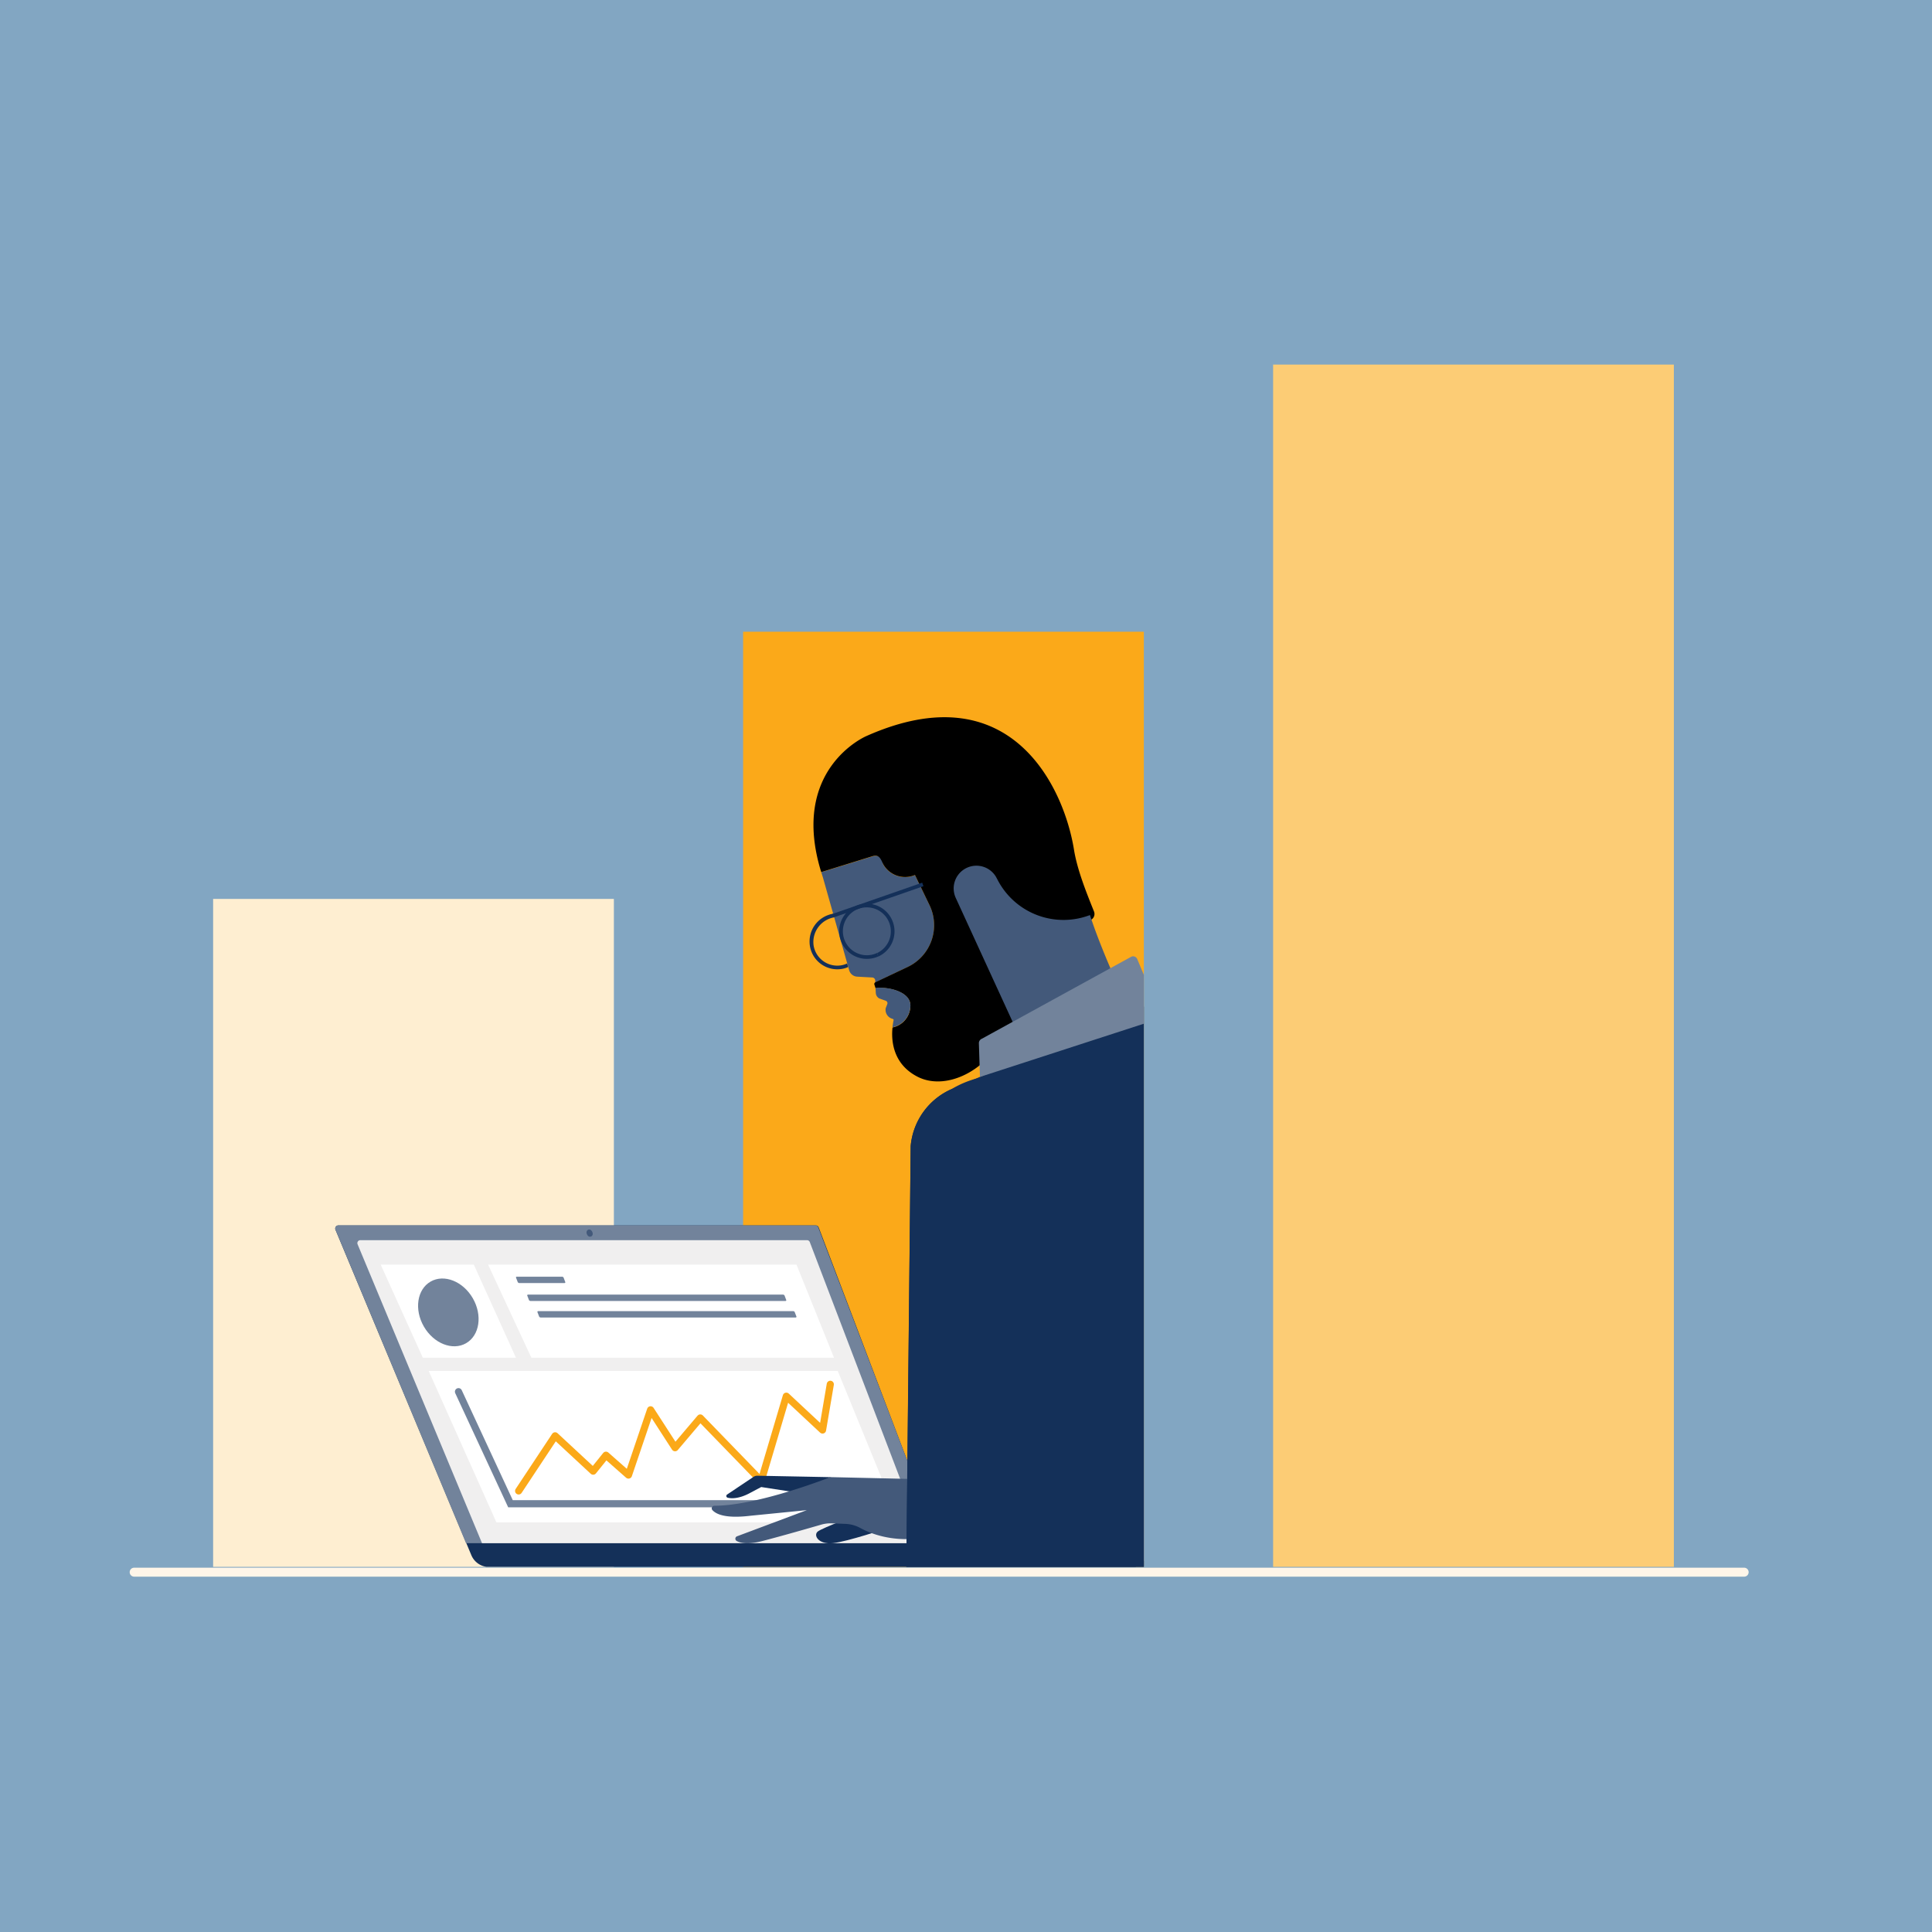
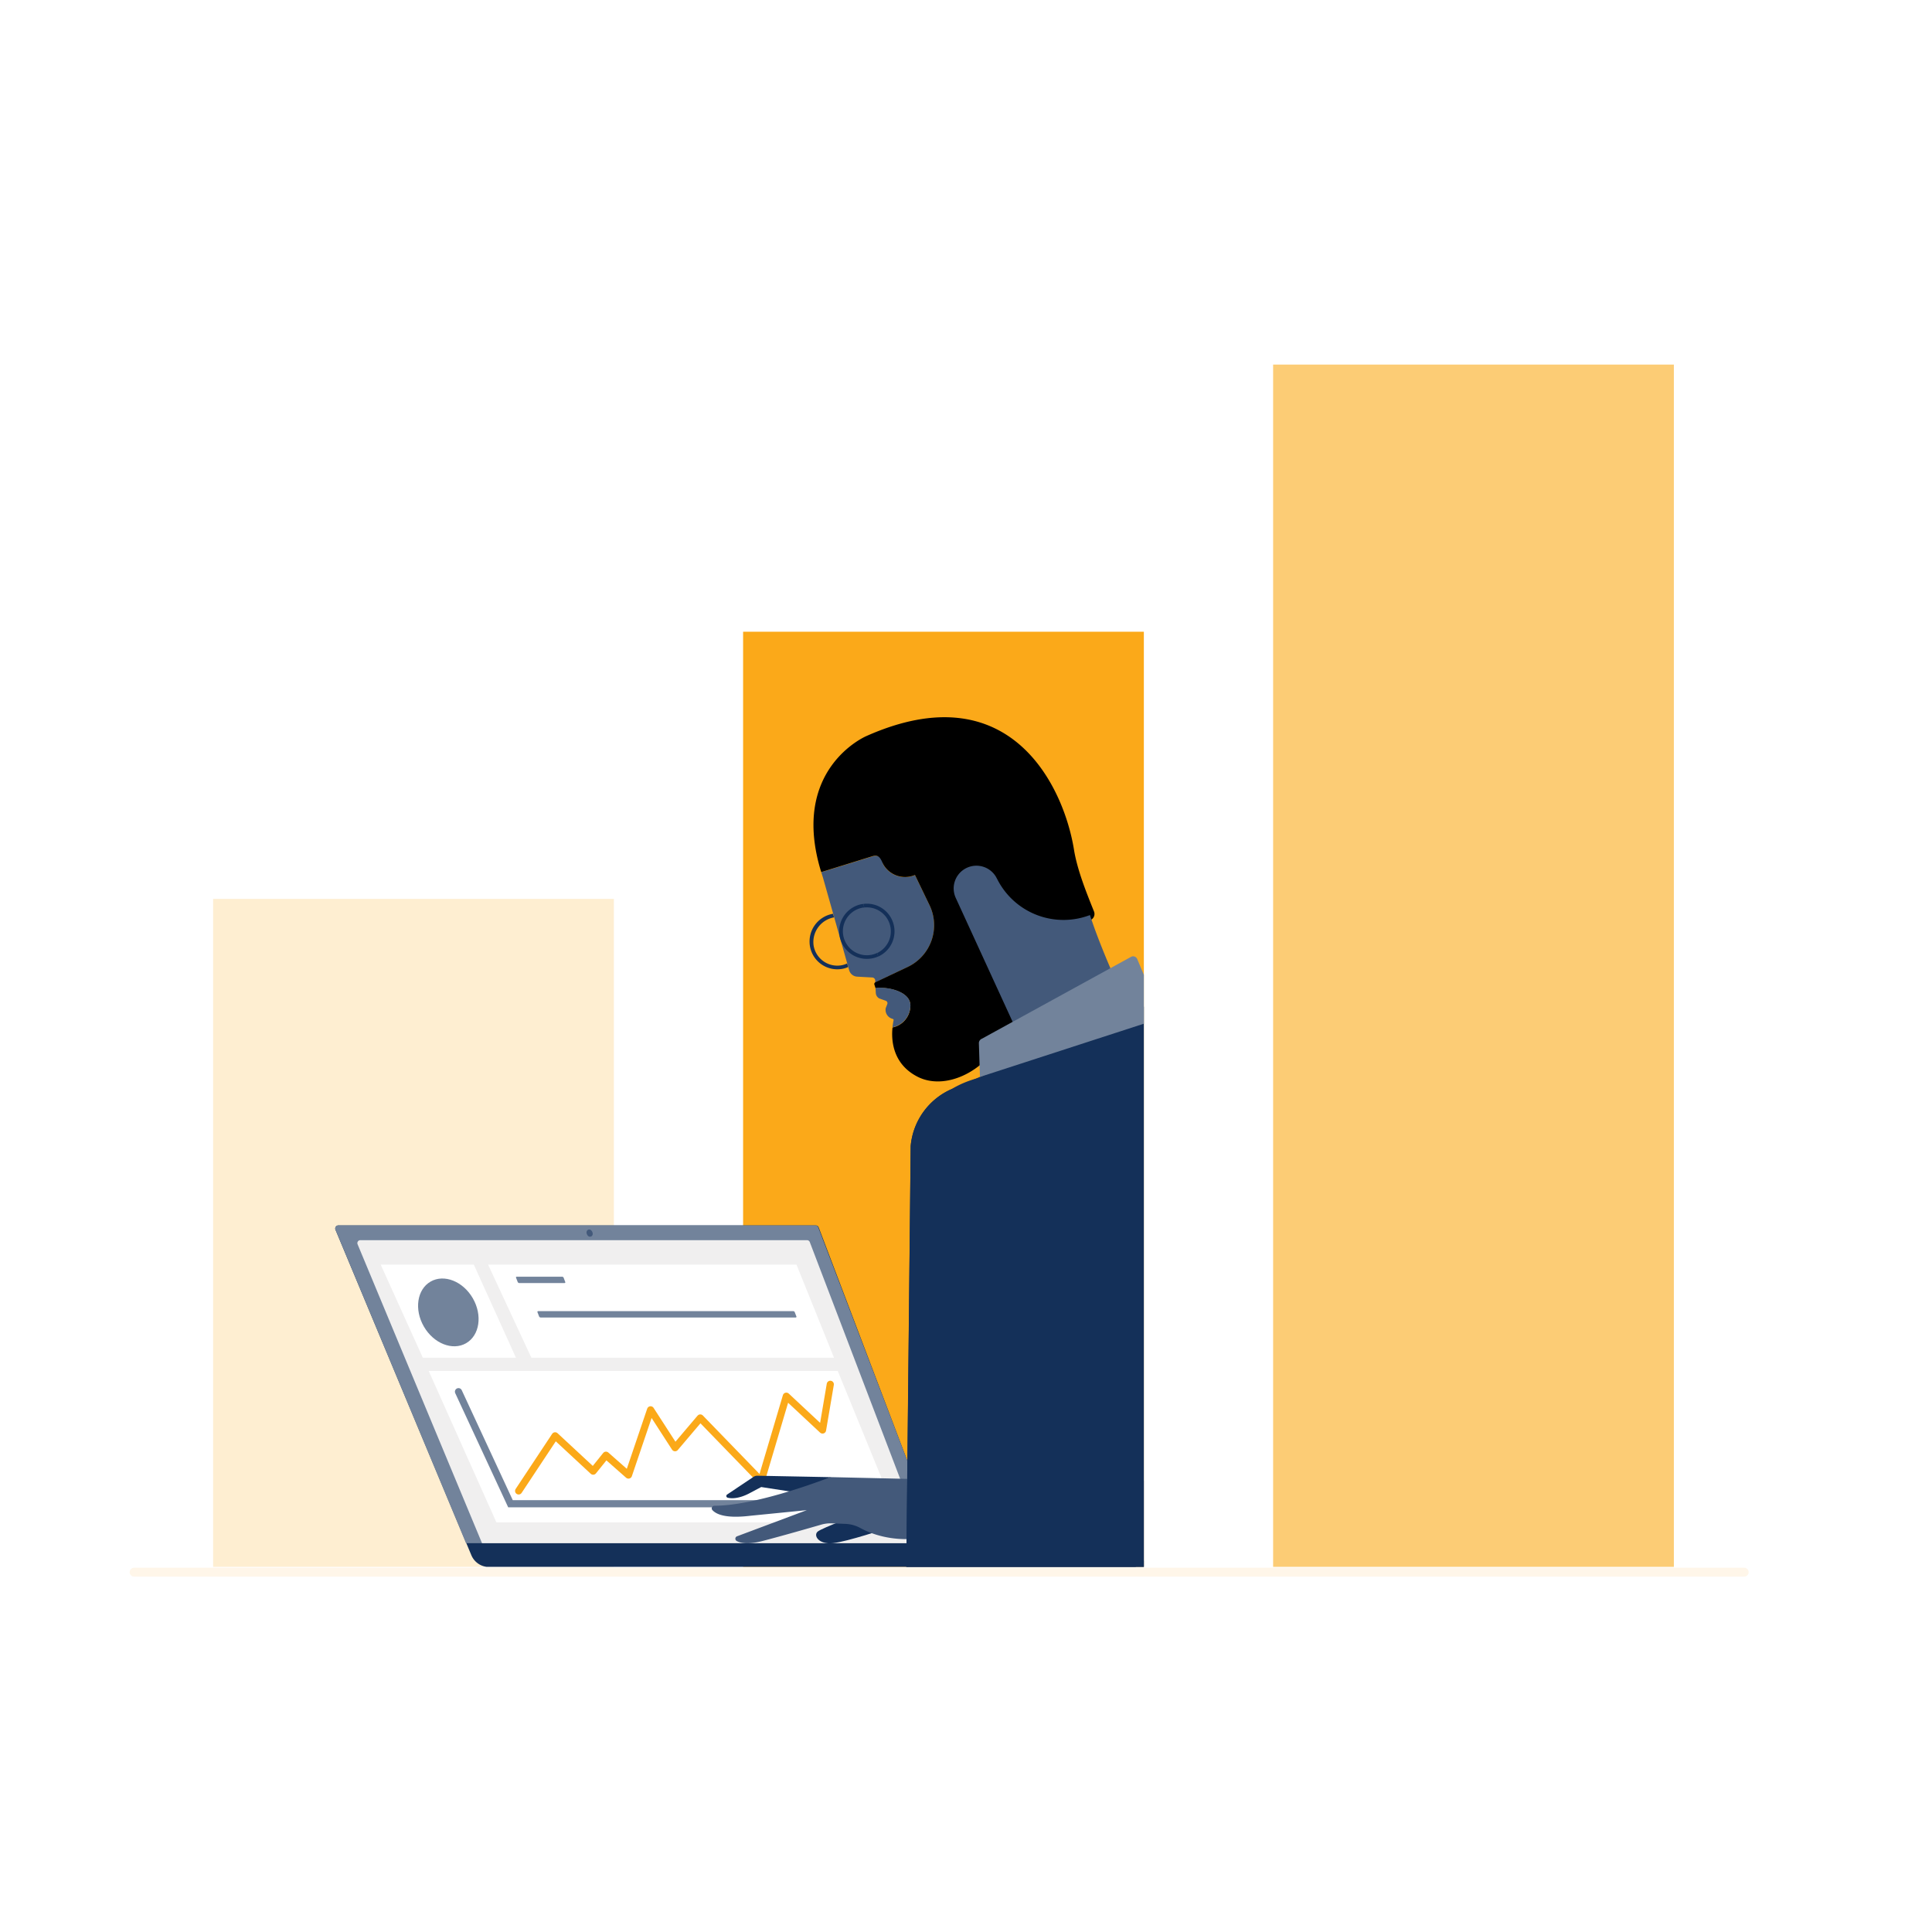
<svg xmlns="http://www.w3.org/2000/svg" viewBox="0 0 540 540">
  <defs>
    <style>.cls-1{fill:none;}.cls-2{fill:#82a6c2;}.cls-3{fill:#feeed1;}.cls-4{fill:#fba919;}.cls-5{fill:#fccc75;}.cls-6{clip-path:url(#clip-path);}.cls-7{fill:#143059;}.cls-8{fill:#72839b;}.cls-9{fill:#f0efef;}.cls-10{fill:#43597a;}.cls-11,.cls-12,.cls-13{fill:#fff;}.cls-12{stroke:#72839b;stroke-miterlimit:10;}.cls-12,.cls-13{stroke-linecap:round;stroke-width:2px;}.cls-13{stroke:#fba919;stroke-linejoin:round;}.cls-14{fill:#988bb3;}.cls-15{fill:#143659;}.cls-16{fill:#fff6e9;}</style>
    <clipPath id="clip-path">
      <rect class="cls-1" x="88.65" y="176.57" width="231.06" height="261.36" />
    </clipPath>
  </defs>
  <g id="BG">
-     <rect class="cls-2" width="540" height="540" />
-   </g>
+     </g>
  <g id="Illos">
    <rect class="cls-3" x="59.57" y="251.25" width="112.01" height="186.69" />
    <rect class="cls-4" x="207.7" y="176.57" width="112.01" height="261.36" />
    <rect class="cls-5" x="355.84" y="101.9" width="112.01" height="336.04" />
    <g class="cls-6">
      <path class="cls-7" d="M94.59,342.5H228a.88.88,0,0,1,.83.58l32.4,85.3a4.55,4.55,0,0,0,4.24,2.93h48.34c3.06,0,6.18,3.6,6.18,6.67H136.69a5.36,5.36,0,0,1-4.95-3.31l-38-91A.89.89,0,0,1,94.59,342.5Z" />
      <path class="cls-8" d="M265.64,431.33s-3.6-.75-4.27-2.6-32.66-85.65-32.66-85.65a.88.88,0,0,0-.83-.58H94.6a.89.89,0,0,0-.83,1.21l36.49,87.62Z" />
      <path class="cls-9" d="M258.47,431.33l-32.13-84.16a.84.84,0,0,0-.78-.54H100.72a.83.83,0,0,0-.78,1.13l34.79,83.57Z" />
      <ellipse class="cls-10" cx="164.81" cy="344.66" rx="0.82" ry="1.03" transform="translate(-124.25 94.86) rotate(-23.61)" />
      <polygon class="cls-11" points="118.18 379.49 144.21 379.49 132.43 353.46 106.4 353.46 118.18 379.49" />
      <polygon class="cls-11" points="148.52 379.49 233.11 379.49 222.62 353.46 136.42 353.46 148.52 379.49" />
      <polygon class="cls-11" points="138.75 425.51 251.47 425.51 234.15 383.18 119.82 383.18 138.75 425.51" />
      <ellipse class="cls-8" cx="125.31" cy="366.82" rx="7.9" ry="9.94" transform="translate(-166.62 111.8) rotate(-30)" />
      <path class="cls-8" d="M145.13,358.62h12.64c.13,0,.28-.14.24-.24l-.49-1.3a.52.52,0,0,0-.42-.24H144.46c-.13,0-.29.1-.24.24l.5,1.3A.6.6,0,0,0,145.13,358.62Z" />
-       <path class="cls-8" d="M148.27,363.63h71.26c.13,0,.28-.14.24-.24l-.49-1.3a.52.52,0,0,0-.42-.24H147.6c-.13,0-.29.1-.24.24l.49,1.3A.65.65,0,0,0,148.27,363.63Z" />
      <path class="cls-8" d="M151.12,368.25h71.26c.13,0,.28-.13.24-.24l-.5-1.29a.49.49,0,0,0-.41-.25H150.45c-.13,0-.29.1-.24.25l.49,1.29A.59.59,0,0,0,151.12,368.25Z" />
      <polyline class="cls-12" points="128.15 388.98 142.68 420.3 242.26 420.3" />
      <polyline class="cls-13" points="144.96 416.72 155.16 401.32 165.79 411.19 169.37 406.74 175.66 412.28 181.84 394.05 188.68 404.64 195.73 396.33 212.76 413.9 219.78 390.24 229.9 399.69 232.07 386.92" />
-       <path class="cls-14" d="M286.11,430.4l63.27,11.23a8.49,8.49,0,0,0,9.59-2.9c13.11-17.37,12.78-52.21,12.78-52.21L335,386.33l-.66,27.36H286.23Z" />
-       <polygon class="cls-15" points="286.4 413.69 286.28 430.45 277.92 427.85 278.02 413.62 286.4 413.69" />
+       <path class="cls-14" d="M286.11,430.4l63.27,11.23a8.49,8.49,0,0,0,9.59-2.9c13.11-17.37,12.78-52.21,12.78-52.21l-.66,27.36H286.23Z" />
      <path class="cls-7" d="M240.5,423.08s-10.68,3.95-11.95,5,.21,3.69,4.31,3.23,14.85-4.08,14.85-4.08Z" />
      <path class="cls-7" d="M232.25,412.87l-20.55-.4a2,2,0,0,0-1.13.34l-7.33,4.91a.49.49,0,0,0,.14.89c1.22.31,3.26.21,5.89-1.13l3.49-1.85,10,1.55Z" />
      <path class="cls-10" d="M259.29,413.48l-27.19-.62s-20.15,8-32.44,8a.73.73,0,0,0-.55,1.21c1,1.11,3.59,2.44,10.61,1.59l15.79-1.57L206,429.4a.72.72,0,0,0-.12,1.29c1,.59,3.1,1.09,7.13.05,5.36-1.38,13.25-3.65,16.5-4.59a9.44,9.44,0,0,1,3-.37l3.79.15a9.46,9.46,0,0,1,4.18,1.16c3.2,1.76,10.87,4.83,21.86,1.87,0,0,4.91-1.88,15.68-1.36l.66-14Z" />
      <circle class="cls-11" cx="282.16" cy="421.05" r="3.25" />
      <polygon class="cls-10" points="297.15 411.25 273.96 411.25 268.34 436.58 296.93 436.58 297.15 411.25" />
      <path class="cls-8" d="M297.11,419.28a2.38,2.38,0,0,1,0-4.76Z" />
      <circle class="cls-8" cx="289.54" cy="416.9" r="2.38" />
-       <circle class="cls-8" cx="282.16" cy="416.9" r="2.38" />
      <path class="cls-10" d="M246.79,241.45h0a7,7,0,0,0,8.87,3.18l.09,0,4.05,8.35a12.91,12.91,0,0,1-6.06,17.28l-9.11,4.35,0-.58a.88.88,0,0,0-.82-.82l-4.22-.23a2.48,2.48,0,0,1-2.25-1.8L230,245.22c-.16-.48-.31-1-.46-1.43l14.39-4.45A2.09,2.09,0,0,1,246.79,241.45Z" />
      <path class="cls-7" d="M253.3,438l1.24-117.7a19.22,19.22,0,0,1,11.54-15.94l53.14-22.91s33.41-6,45.17,39.2l30.4,117.6L253.34,438Z" />
      <path d="M255.75,244.59l-.09,0a7,7,0,0,1-8.87-3.18h0c-.73-1.69-1.29-2.6-2.87-2.12l-14.39,4.46c-8.91-28.87,12.59-38,12.59-38,40.39-18,55.26,14.37,58.06,31.73.93,5.79,3.64,12.4,5.6,17.29a1.86,1.86,0,0,1-1.21,2.47l-17,4.94L278.34,246c-1.64-2.84-5.17-3.42-8.15-2.05l.06-.5c-3.21,1.48-4,5.08-2.49,8.28l15.31,30.11,1,3.21c-.08,1.51-2.67.78-3.08,2.2-3.18,10.91-15.95,18.1-24.53,13.7-7-3.58-7.37-10.27-7-13.76a6.26,6.26,0,0,0,5-6.13c0-3.46-4.92-4.94-8.37-4.94a8,8,0,0,0-1.37.1l-.32-1a.55.55,0,0,1,.28-.68l9.06-4.29a12.91,12.91,0,0,0,6.05-17.29Z" />
      <path class="cls-10" d="M254.46,281a6.26,6.26,0,0,1-5,6.13,15.17,15.17,0,0,1,.3-1.95.32.32,0,0,0-.21-.38l-.19-.06a2.61,2.61,0,0,1-1.81-2.93l.45-1.17a.71.71,0,0,0-.42-.92l-1.86-.67a1.88,1.88,0,0,1-.93-1.5l-.08-1.39a9.15,9.15,0,0,1,1.37-.1C249.54,276.08,254.46,277.56,254.46,281Z" />
      <path class="cls-10" d="M270.25,242.55h0a6.36,6.36,0,0,1,8.16,2.58l.57,1.07a20.74,20.74,0,0,0,25.67,9.56h0c2.8,8.69,7.78,19.55,7.78,19.55l-28.81,11.58L267.15,251A6.35,6.35,0,0,1,270.25,242.55Z" />
      <path class="cls-8" d="M273.9,301l47.59-15.45a3.16,3.16,0,0,0,1.94-4.22l-5.57-13.27a1.25,1.25,0,0,0-1.61-.68l-41.82,22.95a1.34,1.34,0,0,0-.83,1.24Z" />
      <path class="cls-7" d="M232.82,255.41l.3,1a7,7,0,0,0-5.72,7.83,6.71,6.71,0,0,0,7.66,5.58,6.08,6.08,0,0,0,1.71-.53l.28,1a6.57,6.57,0,0,1-1.83.54,7.75,7.75,0,0,1-8.85-6.44A7.85,7.85,0,0,1,232.82,255.41Z" />
      <path class="cls-7" d="M248.91,259.27a6.71,6.71,0,0,0-7.34-5.62l-.28-1a7.73,7.73,0,0,1,4.16,14.72l-.28-1A6.71,6.71,0,0,0,248.91,259.27Z" />
      <path class="cls-7" d="M234.65,261.52a7.74,7.74,0,0,1,6.44-8.85l.2,0,.28,1-.32,0a6.7,6.7,0,1,0,2.08,13.24,6.58,6.58,0,0,0,1.84-.57l.28,1a7.42,7.42,0,0,1-2,.58A7.73,7.73,0,0,1,234.65,261.52Z" />
-       <polygon class="cls-7" points="233.08 256.4 258.11 247.69 257.76 246.71 231.67 255.8 233.08 256.4" />
      <path class="cls-7" d="M253.34,438l1.2-117.7a19.22,19.22,0,0,1,11.54-15.94s18.42-12.11,31.07,7.33,20.34,126.42,20.34,126.42Z" />
    </g>
    <path class="cls-16" d="M487.52,440.68H37.5a1.25,1.25,0,0,1,0-2.5h450a1.25,1.25,0,0,1,0,2.5Z" />
  </g>
</svg>